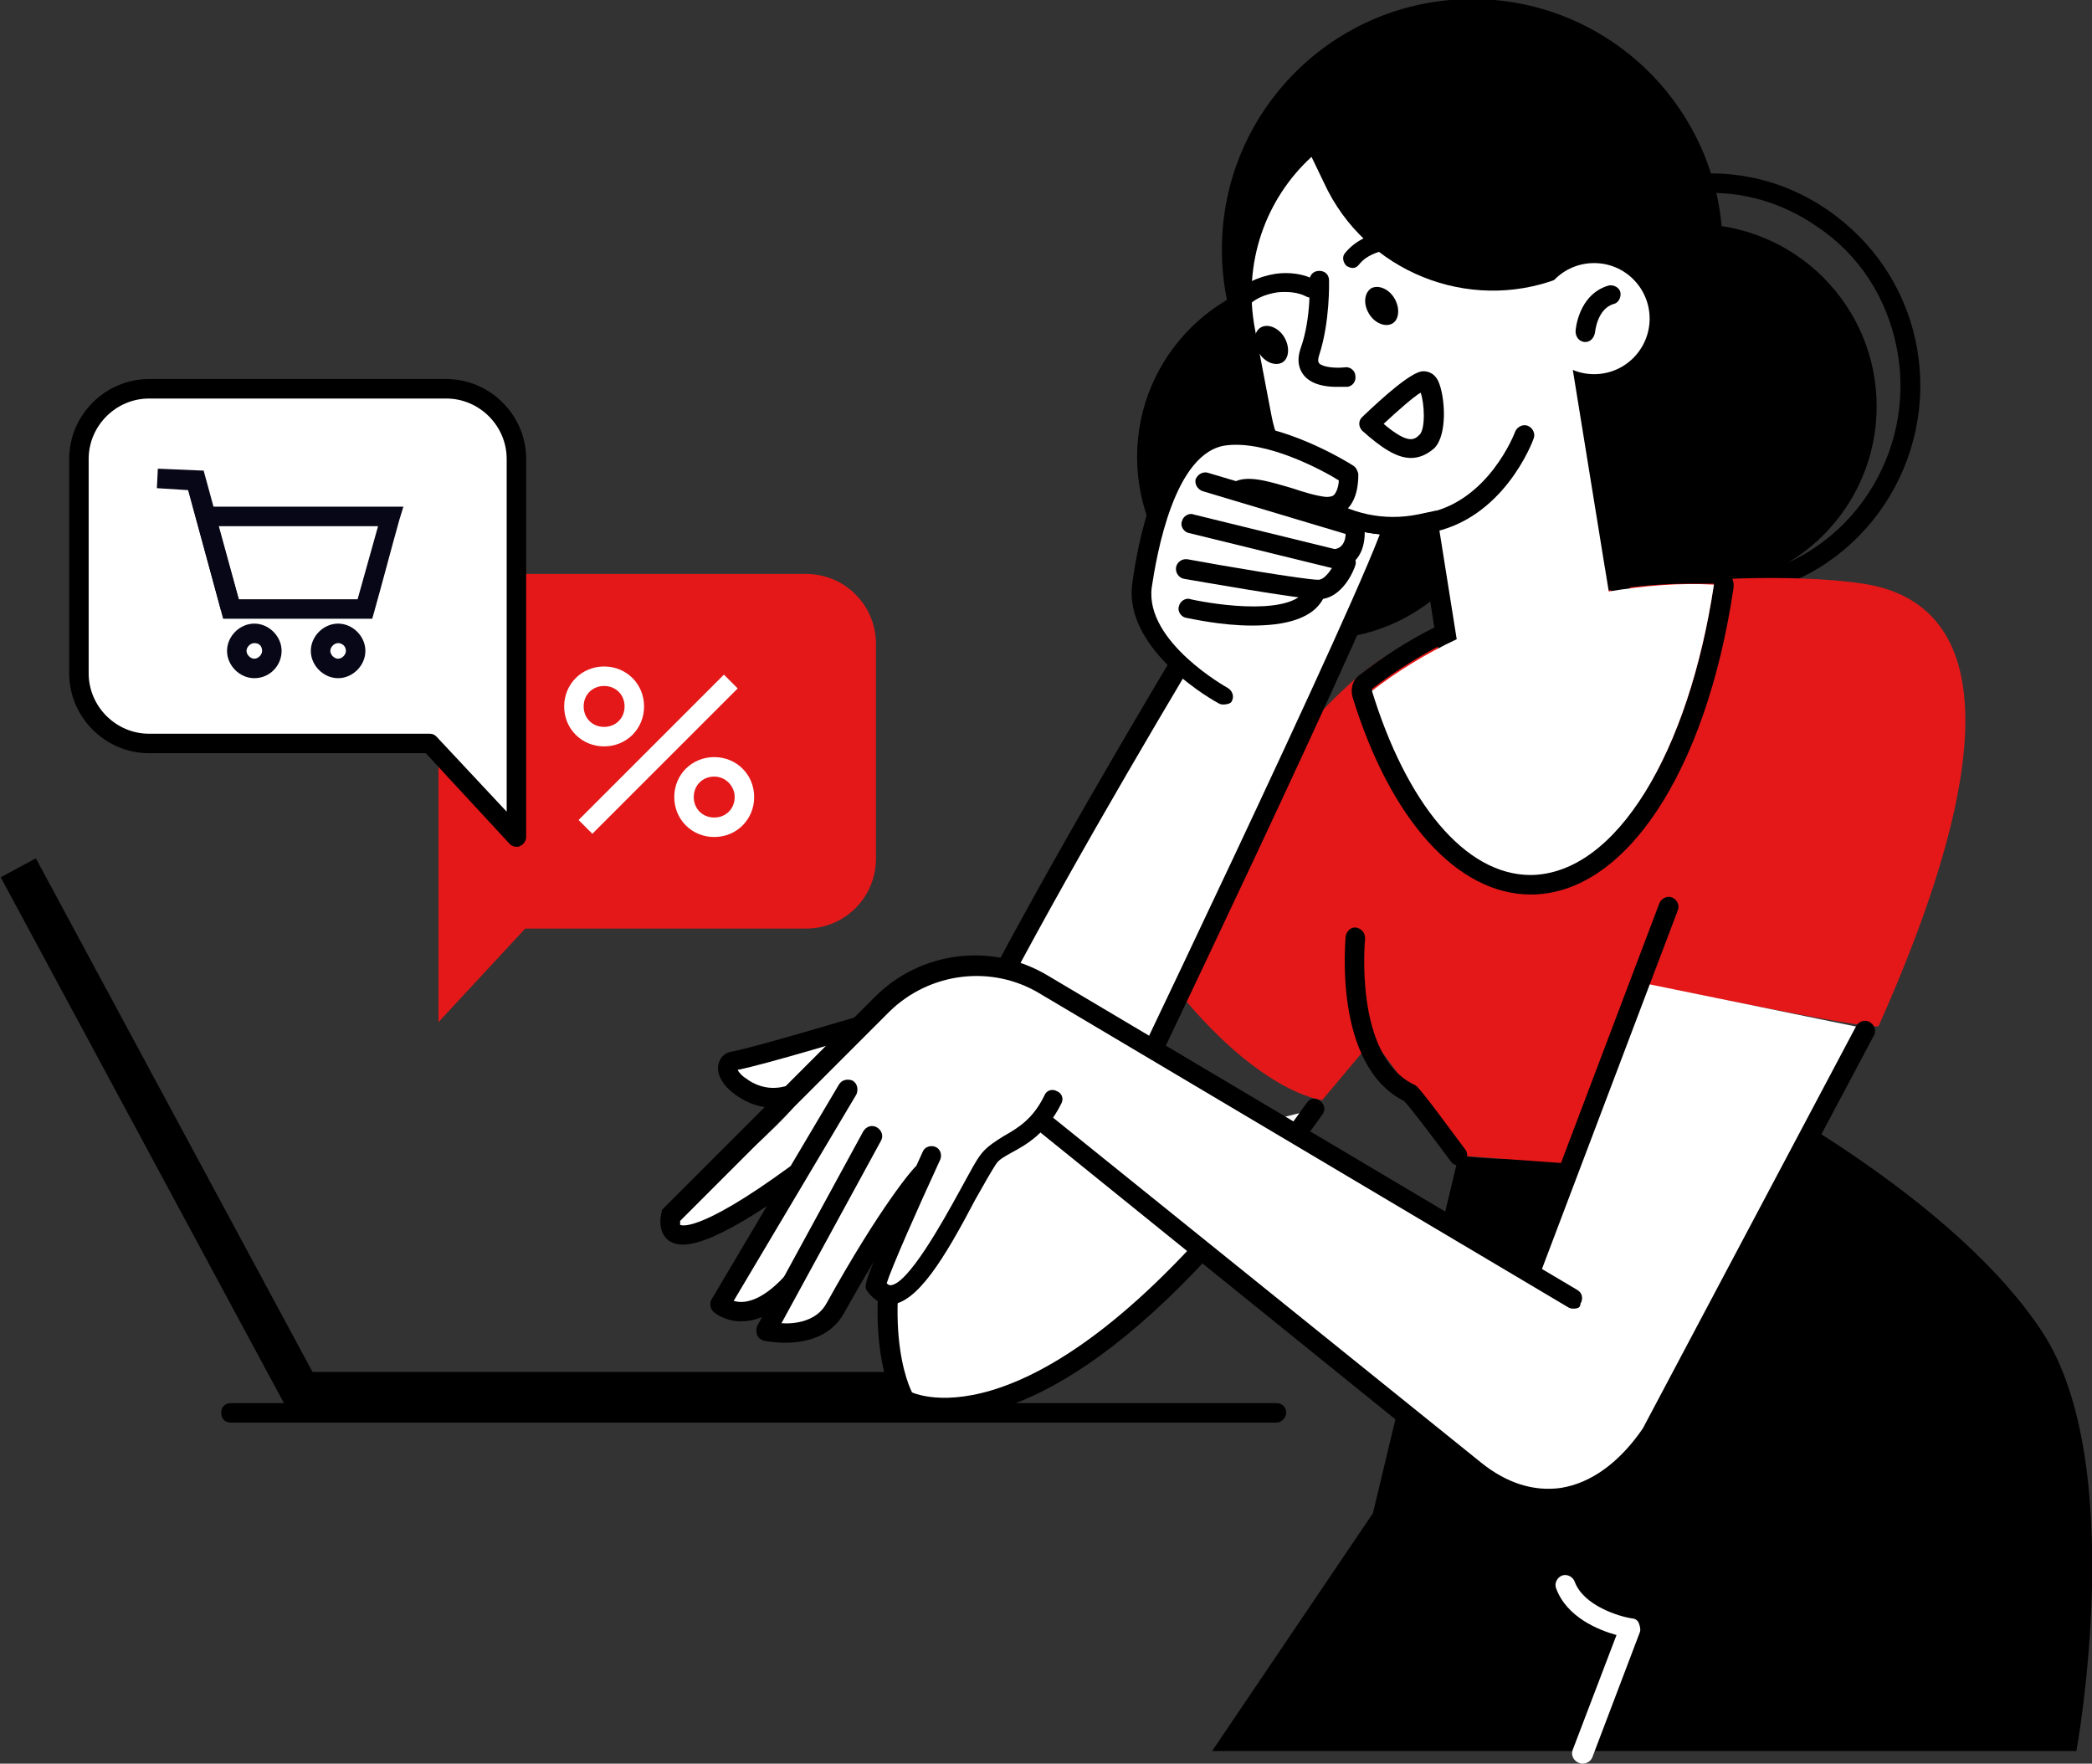
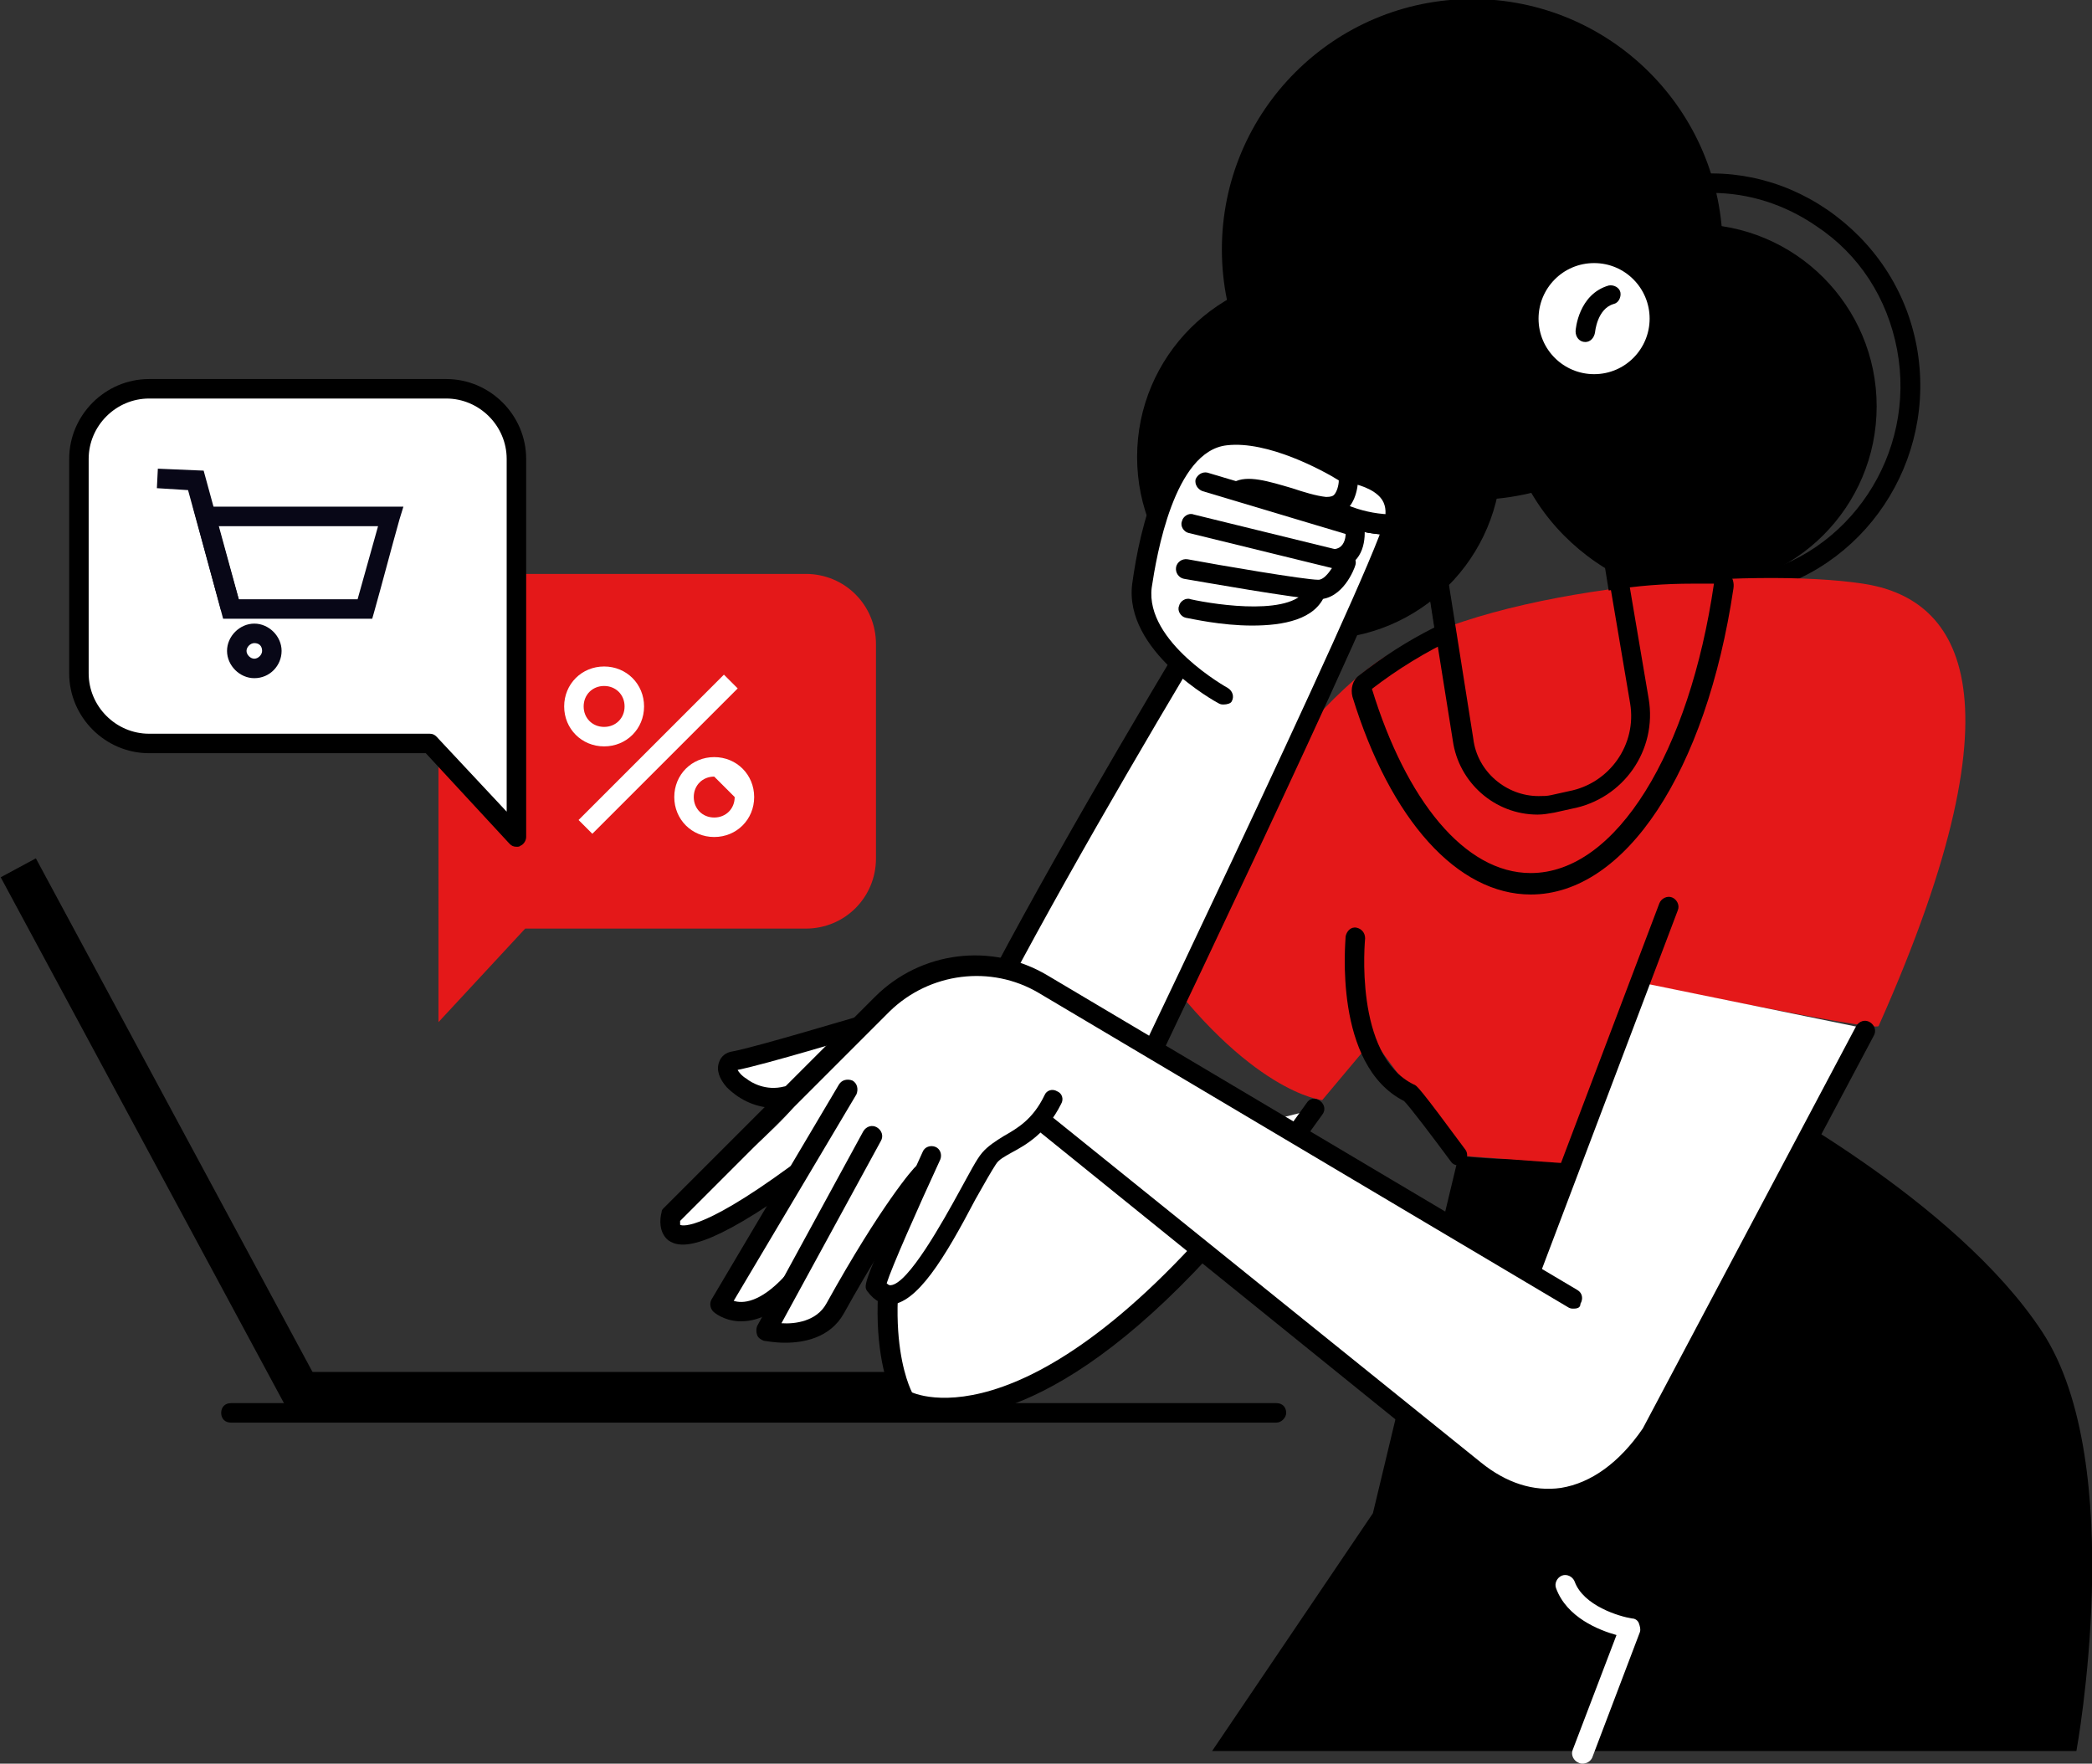
<svg xmlns="http://www.w3.org/2000/svg" version="1.1" id="Ebene_1" x="0px" y="0px" width="214.7px" height="181px" viewBox="0 0 214.7 181" style="enable-background:new 0 0 214.7 181;" xml:space="preserve">
  <rect x="0" y="0" width="214.7" height="181" fill="#333333" stroke="none" />
  <style type="text/css">
	.st0{fill:#E41819;}
	.st1{fill:#FFFFFF;}
	.st2{fill:#080717;}
</style>
  <g id="_x3C_Layer_x3E_">
    <g>
      <g>
        <path d="M175.6,61.4c-4.2,0-8.3-1.3-11.8-3.7c-4.8-3.3-8.1-8.2-9.2-14c-2.2-11.8,5.4-23.2,17-25.5c5.6-1.1,11.2,0.1,15.9,3.3     c4.8,3.3,8.1,8.2,9.2,14l0,0c2.2,11.8-5.4,23.2-17,25.5C178.3,61.3,176.9,61.4,175.6,61.4z M175.7,19.8c-1.2,0-2.5,0.1-3.7,0.4     c-10.5,2.1-17.4,12.5-15.4,23.2c1,5.3,3.9,9.8,8.3,12.7c4.3,2.9,9.4,3.9,14.4,3c10.5-2.1,17.4-12.5,15.4-23.2l0,0     c-1-5.3-3.9-9.8-8.3-12.7C183.2,21,179.5,19.8,175.7,19.8z" />
      </g>
      <ellipse cx="173.9" cy="41.7" rx="18.7" ry="18.7" />
      <path d="M149.7,118.6l-8.8,36.7l-16.5,24.4h88.7c0,0,5.4-29.4-3.5-43s-30-24.6-30-24.6S167.4,120.8,149.7,118.6z" />
      <g>
        <path class="st0" d="M118.2,98.2c0,0,12.6-23.7,24.1-30.9s37.7-9.1,48.9-7.4c9.3,1.4,17.3,10.2,1.6,45.4     c-0.3,0.6-24.8-4.5-24.8-4.5l-7.2,18.6l-11.1-0.8l-8.8-11.9l-5.2,6.2C135.7,112.9,128.2,112.2,118.2,98.2z" />
        <ellipse cx="135.4" cy="46.9" rx="18.7" ry="18.7" />
        <g>
          <path class="st1" d="M112.8,119.4c0,0,28.7-59.5,30.2-65.7s-9.8-5.4-9.8-5.4s-32.3,51.8-38.7,69.6C88,135.7,93,143.7,93,143.7      s14.7,8.5,42.1-29.9L112.8,119.4z" />
          <path d="M97,145.5c-2.9,0-4.4-0.9-4.6-1c-0.1-0.1-0.3-0.2-0.4-0.3c-0.2-0.3-5.1-8.6,1.5-26.7c6.4-17.7,37.5-67.7,38.8-69.8      c0.2-0.3,0.5-0.4,0.8-0.5c0.8-0.1,7.5-0.4,10.1,2.6c0.6,0.8,1.3,2.1,0.8,4c-1.6,6.2-29.1,63.5-30.3,65.9      c-0.2,0.5-0.8,0.7-1.3,0.5s-0.7-0.8-0.5-1.3c0.3-0.6,28.6-59.5,30.2-65.5c0.2-0.9,0.1-1.7-0.4-2.3c-1.5-1.8-5.8-2-7.9-1.9      c-3.2,5.1-32.3,52.3-38.4,69c-5.6,15.4-2.5,23.3-1.8,24.7c1.9,0.8,16,4.8,40.5-29.7c0.3-0.5,0.9-0.6,1.4-0.2      c0.4,0.3,0.6,0.9,0.2,1.4C116.7,141.2,103.5,145.5,97,145.5z" />
        </g>
        <ellipse cx="151.1" cy="25.6" rx="25.7" ry="25.7" />
        <path d="M134.6,16l1.3,2.7c3.2,6.9,10.1,11,17.3,11c2.2,0,4.5-0.4,6.7-1.2l7.4,43.7c0.7,4.2-2.1,8.2-6.3,9l-1.8,0.4     c-0.4,0.1-0.9,0.1-1.3,0.1c-3.3,0-6.3-2.5-6.7-5.9l-3.7-23.4l-1.9,0.4c-0.8,0.2-1.6,0.2-2.4,0.2c-6,0-11.4-4.3-12.5-10.4     l-1.7-8.9C127.5,26.9,129.9,20.4,134.6,16L134.6,16z M134.6,14c-0.5,0-1,0.2-1.4,0.5c-5.4,5-7.8,12.3-6.4,19.5l1.7,8.9     c1.3,7,7.4,12,14.5,12c0.9,0,1.8-0.1,2.7-0.2l3.4,21.3c0.6,4.3,4.3,7.6,8.7,7.6c0.6,0,1.1-0.1,1.7-0.2l1.8-0.4     c5.3-1,8.8-6,7.9-11.3L161.8,28c-0.1-0.6-0.5-1.1-1-1.4c-0.3-0.2-0.6-0.3-1-0.3c-0.2,0-0.5,0-0.7,0.1c-1.9,0.7-4,1.1-6,1.1     c-6.6,0-12.7-3.9-15.4-9.8l-1.3-2.7c-0.3-0.6-0.8-1-1.4-1.1C134.8,14,134.7,14,134.6,14L134.6,14z" />
        <path d="M134.6,16l1.3,2.7c3.2,6.9,10.1,11,17.3,11c2.2,0,4.5-0.4,6.7-1.2l5.2,32.1c2.9-0.5,5.8-0.7,8.6-0.7c0.8,0,1.5,0,2.2,0     c-2.5,17.2-10,29.7-18.8,29.7c-6.8,0-12.8-7.5-16.3-18.9c2.6-2,5.5-3.8,8.7-5.3l-2.1-13.2l-1.9,0.4c-0.8,0.2-1.6,0.2-2.4,0.2     c-6,0-11.4-4.3-12.5-10.4l-1.7-8.9C127.5,26.9,129.9,20.4,134.6,16L134.6,16z M134.6,14c-0.5,0-1,0.2-1.4,0.5     c-5.4,5-7.8,12.3-6.4,19.5l1.7,8.9c1.3,7,7.4,12,14.5,12c0.9,0,1.8-0.1,2.7-0.2l1.5,9.7c-2.8,1.4-5.4,3.1-7.7,4.9     c-0.7,0.5-0.9,1.4-0.7,2.2c3.9,12.7,10.8,20.3,18.3,20.3c9.7,0,18-12.6,20.8-31.4c0.1-0.6-0.1-1.1-0.4-1.6     c-0.4-0.4-0.9-0.7-1.5-0.7c-0.8,0-1.5-0.1-2.3-0.1c-2.3,0-4.6,0.2-7,0.4l-4.9-30.2c-0.1-0.6-0.5-1.1-1-1.4     c-0.3-0.2-0.7-0.3-1-0.3c-0.2,0-0.5,0-0.7,0.1c-1.9,0.7-4,1.1-6,1.1c-6.6,0-12.7-3.9-15.4-9.8l-1.3-2.7c-0.3-0.6-0.8-1-1.4-1.1     C134.8,14,134.7,14,134.6,14L134.6,14z" />
-         <path class="st1" d="M175.9,60c-3.5-0.2-7.1,0.1-10.8,0.7l-5.2-32.1c-9.2,3.5-19.8-0.7-24-9.8l-1.3-2.7     c-4.7,4.3-7.1,10.9-5.8,17.7l1.7,8.9c1.3,6.9,8,11.5,15,10.1l1.9-0.4l2.1,13.2c-3.2,1.5-6.1,3.3-8.7,5.3     c3.5,11.4,9.5,18.9,16.3,18.9C165.9,89.7,173.3,77.2,175.9,60z" />
        <path d="M140.5,32.2c0.6,1,1.7,1.4,2.4,1s0.8-1.6,0.2-2.6s-1.7-1.4-2.4-1C140,30.1,139.9,31.2,140.5,32.2z" />
        <g>
          <path d="M144.8,47c-1.5,0-3.1-1.1-5-2.8c-0.2-0.2-0.3-0.5-0.3-0.7c0-0.3,0.1-0.5,0.3-0.7c2.2-2.1,5-4.6,6.2-4.7      c0.3,0,1.1,0,1.6,1c0.7,1.5,1,5.5-0.4,6.9C146.4,46.7,145.6,47,144.8,47z M142,43.5c2.6,2.2,3.2,1.6,3.7,1.1      c0.6-0.6,0.5-3.2,0.1-4.3C145.1,40.7,143.5,42.1,142,43.5z" />
        </g>
        <g>
          <path d="M137.1,39.7c-1,0-2.5-0.2-3.3-1.2c-0.4-0.5-0.8-1.4-0.3-2.8c1.1-3.1,0.9-6.9,0.9-6.9c0-0.6,0.4-1,1-1s1,0.4,1,1      c0,0.2,0.1,4.2-1,7.6c-0.1,0.3-0.2,0.7,0,0.9c0.4,0.4,1.7,0.5,2.6,0.4c0.5-0.1,1.1,0.3,1.1,0.9c0.1,0.5-0.3,1.1-0.9,1.1      C138,39.7,137.6,39.7,137.1,39.7z" />
        </g>
        <g>
-           <path d="M138.8,27.5c-0.2,0-0.4-0.1-0.6-0.2c-0.4-0.4-0.5-1-0.1-1.4c1-1.2,2.5-1.9,4.3-2.2c1.4-0.2,2.9,0,4,0.6      c0.5,0.2,0.7,0.9,0.4,1.3c-0.2,0.5-0.8,0.7-1.3,0.4c-0.8-0.4-1.8-0.5-2.9-0.4c-1.3,0.2-2.4,0.7-3,1.4      C139.3,27.4,139.1,27.5,138.8,27.5z" />
-         </g>
+           </g>
        <path d="M129.2,36.2c0.6,1,1.7,1.4,2.4,1s0.8-1.6,0.2-2.6s-1.7-1.4-2.4-1S128.5,35.2,129.2,36.2z" />
        <g>
          <path d="M127.3,31.9c-0.2,0-0.4-0.1-0.6-0.2c-0.4-0.4-0.5-1-0.1-1.4c1-1.2,2.5-1.9,4.3-2.2c1.4-0.2,2.9,0,4,0.6      c0.5,0.2,0.7,0.9,0.4,1.3c-0.2,0.5-0.8,0.7-1.3,0.4c-0.8-0.4-1.8-0.5-2.9-0.4c-1.3,0.2-2.4,0.7-3,1.4      C127.8,31.8,127.6,31.9,127.3,31.9z" />
        </g>
        <path class="st1" d="M169.3,32.7c0,3.1-2.5,5.7-5.7,5.7c-3.1,0-5.7-2.5-5.7-5.7c0-3.1,2.5-5.7,5.7-5.7S169.3,29.6,169.3,32.7z" />
        <g>
          <path d="M162.7,35.1C162.6,35.1,162.6,35.1,162.7,35.1c-0.6,0-1-0.5-1-1.1c0-0.2,0.3-3.8,3.4-4.7c0.5-0.1,1.1,0.2,1.2,0.7      c0.1,0.5-0.2,1.1-0.7,1.2c-1.7,0.5-1.9,2.9-1.9,2.9C163.6,34.7,163.2,35.1,162.7,35.1z" />
        </g>
        <g>
          <path d="M146.4,54.7c-0.5,0-0.9-0.3-1-0.8s0.3-1.1,0.8-1.2c6.6-1.1,9.3-8.4,9.3-8.4c0.2-0.5,0.8-0.8,1.3-0.6s0.8,0.8,0.6,1.3      c-0.1,0.3-3.1,8.4-10.8,9.7C146.5,54.6,146.4,54.7,146.4,54.7z" />
        </g>
      </g>
      <g>
        <path class="st1" d="M168.7,100.9l-11.5,29.6l-48.1-28.4c0,0-5.2-3.4-8.6-3.1s-4.8,0-7.2,1.8c-2.4,1.8-6.6,5.6-6.6,5.6l-11.2,3.2     c0,0,0.8,3.7,5.8,2.5s-12.4,12.8-12.4,12.8s0.2,3.3,4.2,1.2s7.6-3.8,7.6-3.8l-6.3,11c0,0,3.8,1.5,5.7,0s-1.5,3.3-1.5,3.3     s4.3,1,6.1-0.7c1.7-1.7,4.2-6.7,4.2-6.7l2.4-2.6l-1.5,5.3c0,0,1.5,1.4,2.8,0.4c1.7-1.2,4.7-4.7,6.2-8.4c1.4-3.7,4.8-6.8,4.8-6.8     l3.5-1.9l11.8,9.6l34.4,27.4c0,0,9.1,5.5,14.7-2.4l23.2-44.3L168.7,100.9z" />
        <g>
          <path d="M158.9,154.9c-2.8,0-5.5-1.1-8.1-3.1L106.5,116c-0.4-0.3-0.5-1-0.2-1.4s1-0.5,1.4-0.2l44.3,35.7c2.6,2.1,5.4,3,8.2,2.6      c3.1-0.5,6-2.6,8.4-6.1l21.9-41.3c0.3-0.5,0.9-0.7,1.4-0.4c0.5,0.3,0.7,0.9,0.4,1.4l-22,41.4c0,0,0,0.1-0.1,0.1      c-2.7,4-6.1,6.5-9.8,7C160,154.8,159.5,154.9,158.9,154.9z" />
        </g>
        <g>
          <path d="M161.5,134.3c-0.2,0-0.3,0-0.5-0.1l-54.4-32.3c-4.9-2.9-11.2-2.1-15.3,1.9l-21.5,21.5c0,0.2,0,0.4,0,0.4s1.6,1.1,11.3-6      c0.4-0.3,1.1-0.2,1.4,0.2c0.3,0.4,0.2,1.1-0.2,1.4c-9.7,7-12.4,6.9-13.7,6c-1-0.8-0.9-2.2-0.7-2.9c0-0.2,0.1-0.3,0.2-0.4      l21.7-21.7c4.7-4.7,12-5.6,17.7-2.2l54.4,32.3c0.5,0.3,0.6,0.9,0.3,1.4C162.2,134.2,161.9,134.3,161.5,134.3z" />
        </g>
        <g>
          <path d="M76.1,135.6c-0.1,0-0.2,0-0.3,0c-1.6-0.1-2.5-0.9-2.6-1c-0.3-0.3-0.4-0.8-0.2-1.2l13.1-22.1c0.3-0.5,0.9-0.6,1.4-0.4      c0.5,0.3,0.6,0.9,0.4,1.4l-12.6,21.2c0.9,0.3,2.7,0.2,5.2-2.5c0.4-0.4,1-0.4,1.4-0.1c0.4,0.4,0.4,1,0.1,1.4      C80,134.5,78,135.6,76.1,135.6z" />
        </g>
        <g>
          <path d="M80.6,137.8c-1.2,0-2.1-0.2-2.2-0.2c-0.3-0.1-0.6-0.3-0.7-0.6s-0.1-0.6,0-0.9l10.9-20c0.3-0.5,0.9-0.7,1.4-0.4      c0.5,0.3,0.7,0.9,0.4,1.4l-10.2,18.7c1.4,0.1,3.6-0.2,4.6-2c5.6-10.1,9-14,9.2-14.1c0.4-0.4,1-0.4,1.4-0.1      c0.4,0.4,0.4,1,0.1,1.4c0,0-3.4,3.9-8.9,13.8C85.2,137.3,82.5,137.8,80.6,137.8z" />
        </g>
        <g>
          <path d="M91.3,133.9c-0.6,0-1.5-0.3-2.3-1.4c-0.4-0.6-0.5-0.7,5.7-14.3c0.2-0.5,0.8-0.7,1.3-0.5s0.7,0.8,0.5,1.3      c-2.4,5.2-5,11.1-5.5,12.7c0.2,0.2,0.3,0.2,0.4,0.2c1.8-0.1,5.4-6.6,7.1-9.7c1-1.8,1.7-3.2,2.3-3.9c0.6-0.7,1.4-1.2,2.2-1.7      c1.4-0.8,3-1.7,4.2-4.2c0.2-0.5,0.8-0.7,1.3-0.4c0.5,0.2,0.7,0.8,0.4,1.3c-1.5,3-3.6,4.2-5.1,5c-0.7,0.4-1.3,0.7-1.6,1.2      c-0.4,0.6-1.2,2-2.1,3.6C96.9,129.2,94.1,133.8,91.3,133.9C91.4,133.9,91.3,133.9,91.3,133.9z" />
        </g>
        <g>
          <path d="M79.5,113.7c-2.2,0-3.9-1.1-4.9-2.1c-0.8-0.9-1.1-1.8-0.8-2.6c0.2-0.6,0.7-1,1.4-1.1c2.6-0.5,12.5-3.5,12.6-3.5      c0.5-0.2,1.1,0.1,1.2,0.7c0.2,0.5-0.1,1.1-0.7,1.2c-0.4,0.1-9.6,2.9-12.6,3.5c0.1,0.2,0.4,0.6,0.9,0.9c0.5,0.4,2,1.3,3.9,0.8      c0.5-0.1,1.1,0.2,1.2,0.8c0.1,0.5-0.2,1.1-0.8,1.2C80.5,113.6,80,113.7,79.5,113.7z" />
        </g>
      </g>
      <rect x="29.7" y="140.8" width="62.3" height="4.1" />
      <rect x="14.6" y="85.4" transform="matrix(0.88 -0.474 0.474 0.88 -53.255 21.802)" width="4.1" height="62.3" />
      <g>
        <path class="st1" d="M129.7,63l-5.4,7.9c0,0-7.7-4.8-7.1-11s3.3-15.3,8.5-15.4c5.3-0.2,12.7,4.1,12.7,4.1s0.5,2.2-2.3,2.7     s-4.1,1.2-4.1,1.2l6.6,2.5c0,0,0.2,1.3-1,2.9C136.4,59.6,135.3,62.5,129.7,63z" />
        <g>
          <path d="M125.6,72.3c-0.2,0-0.3,0-0.5-0.1c-0.4-0.2-9.8-5.4-8.9-12.3c0.8-5.8,3-15.6,9.4-16.3c5.7-0.6,13,4,13.3,4.2      c0.3,0.2,0.4,0.5,0.5,0.8c0,0.2,0.1,2.4-1.1,3.6c-0.4,0.4-1.2,0.9-2.4,0.8c-1.1-0.1-2.5-0.6-3.9-1c-1.5-0.5-3.7-1.2-4.3-0.8      c-0.5,0.3-1.1,0.1-1.4-0.3c-0.3-0.5-0.1-1.1,0.3-1.4c1.4-0.8,3.6-0.1,6,0.6c1.2,0.4,2.5,0.8,3.5,0.9c0.5,0,0.7-0.1,0.8-0.2      c0.3-0.3,0.5-1,0.5-1.5c-1.6-1-7.3-4.1-11.5-3.6c-5.4,0.6-7.2,11.3-7.7,14.6c-0.7,5.6,7.8,10.3,7.8,10.3      c0.5,0.3,0.7,0.9,0.4,1.4C126.3,72.2,125.9,72.3,125.6,72.3z" />
        </g>
        <g>
          <path d="M137.4,58.3c-0.5,0-0.9-0.3-1-0.8s0.2-1.1,0.8-1.2c0.7-0.2,0.9-1,0.9-1.5l-14.7-4.4c-0.5-0.2-0.8-0.7-0.7-1.2      c0.2-0.5,0.7-0.8,1.2-0.7l15.4,4.6c0.4,0.1,0.6,0.4,0.7,0.8c0.2,1.3,0,3.9-2.4,4.4C137.5,58.3,137.5,58.3,137.4,58.3z" />
        </g>
        <g>
          <path d="M135.3,61.5L135.3,61.5c-1.9,0-12.6-1.9-13.8-2.1c-0.5-0.1-0.9-0.6-0.8-1.2c0.1-0.5,0.6-0.9,1.2-0.8      c3.2,0.6,12,2.1,13.4,2.1l0,0c0.5,0,1-0.6,1.4-1.2L122,54.7c-0.5-0.1-0.9-0.7-0.7-1.2c0.1-0.5,0.7-0.9,1.2-0.7l15.9,3.9      c0.3,0.1,0.5,0.2,0.6,0.5c0.1,0.2,0.2,0.5,0.1,0.8C139,58.4,137.8,61.5,135.3,61.5z" />
        </g>
        <g>
          <path d="M128.5,64.2c-3.2,0-6.2-0.7-6.8-0.8c-0.5-0.1-0.9-0.7-0.7-1.2c0.1-0.5,0.7-0.9,1.2-0.7c2.7,0.6,10.8,1.8,12-1.3      c0.2-0.5,0.8-0.8,1.3-0.5c0.5,0.2,0.8,0.8,0.5,1.3C135,63.6,131.7,64.2,128.5,64.2z" />
        </g>
      </g>
      <g>
        <path d="M131,146H23.7c-0.6,0-1-0.4-1-1s0.4-1,1-1H131c0.6,0,1,0.4,1,1C132,145.5,131.5,146,131,146z" />
      </g>
      <g>
        <path class="st1" d="M162.4,181c-0.1,0-0.2,0-0.4-0.1c-0.5-0.2-0.8-0.8-0.6-1.3l4.5-11.8c-1.8-0.5-5.1-1.8-6.2-4.8     c-0.2-0.5,0.1-1.1,0.6-1.3s1.1,0.1,1.3,0.6c0.9,2.5,4.6,3.6,5.9,3.8c0.3,0,0.6,0.2,0.7,0.5c0.1,0.3,0.2,0.6,0.1,0.9l-4.9,12.9     C163.2,180.8,162.8,181,162.4,181z" />
      </g>
      <g>
        <path d="M157.4,130.8c-0.1,0-0.2,0-0.4-0.1c-0.5-0.2-0.8-0.8-0.6-1.3l13.9-36.7c0.2-0.5,0.8-0.8,1.3-0.6c0.5,0.2,0.8,0.8,0.6,1.3     l-13.9,36.7C158.2,130.5,157.8,130.8,157.4,130.8z" />
      </g>
      <g>
        <path d="M149.7,119.6c-0.3,0-0.6-0.1-0.8-0.4c-2-2.7-4.2-5.6-4.8-6.2c-7.3-3.7-6-16.4-6-16.9c0.1-0.5,0.5-1,1.1-0.9     c0.5,0.1,0.9,0.5,0.9,1.1c0,0.1-1.2,12,5,15c0.3,0.1,0.5,0.2,5.3,6.7c0.3,0.4,0.2,1.1-0.2,1.4     C150.1,119.6,149.9,119.6,149.7,119.6z" />
      </g>
      <path class="st0" d="M45,104.9l8.9-9.6h28.8c4,0,7.2-3.2,7.2-7.2v-22c0-4-3.2-7.2-7.2-7.2H52.2c-4,0-7.2,3.2-7.2,7.2V104.9z" />
      <g>
        <path class="st1" d="M53,85.9l-8.9-9.6H15.3c-4,0-7.2-3.2-7.2-7.2v-22c0-4,3.2-7.2,7.2-7.2h30.5c4,0,7.2,3.2,7.2,7.2V85.9z" />
        <path d="M53,86.9c-0.3,0-0.5-0.1-0.7-0.3l-8.6-9.3H15.3c-4.5,0-8.2-3.7-8.2-8.2v-22c0-4.5,3.7-8.2,8.2-8.2h30.5     c4.5,0,8.2,3.7,8.2,8.2v38.8c0,0.4-0.3,0.8-0.6,0.9C53.3,86.9,53.2,86.9,53,86.9z M15.3,40.9c-3.4,0-6.2,2.8-6.2,6.2v22     c0,3.4,2.8,6.2,6.2,6.2h28.8c0.3,0,0.5,0.1,0.7,0.3l7.2,7.7V47.1c0-3.4-2.8-6.2-6.2-6.2C45.8,40.9,15.3,40.9,15.3,40.9z" />
      </g>
      <g>
        <g>
          <path class="st2" d="M38.2,63.5H22.9L19.8,52h21.6L41,53.3c-0.9,3.2-1.7,6.3-2.6,9.5L38.2,63.5z M24.5,61.5h12.2      c0.7-2.5,1.4-5,2.1-7.5H22.4L24.5,61.5z" />
        </g>
        <g>
          <polygon class="st2" points="22.7,62.7 19.3,50.3 16.1,50.1 16.2,48.1 20.9,48.3 24.7,62.2     " />
        </g>
        <g>
          <path class="st2" d="M26.1,69.6c-1.5,0-2.8-1.3-2.8-2.8s1.3-2.8,2.8-2.8s2.8,1.3,2.8,2.8C28.9,68.3,27.7,69.6,26.1,69.6z       M26.1,66c-0.4,0-0.8,0.4-0.8,0.8s0.4,0.8,0.8,0.8s0.8-0.4,0.8-0.8C26.9,66.3,26.6,66,26.1,66z" />
        </g>
        <g>
-           <path class="st2" d="M34.7,69.6c-1.5,0-2.8-1.3-2.8-2.8s1.3-2.8,2.8-2.8s2.8,1.3,2.8,2.8C37.5,68.3,36.2,69.6,34.7,69.6z       M34.7,66c-0.4,0-0.8,0.4-0.8,0.8s0.4,0.8,0.8,0.8c0.4,0,0.8-0.4,0.8-0.8C35.5,66.3,35.1,66,34.7,66z" />
-         </g>
+           </g>
      </g>
      <g>
        <g>
          <path class="st1" d="M62,76.6c-2.3,0-4.1-1.8-4.1-4.1c0-2.3,1.8-4.1,4.1-4.1c2.3,0,4.1,1.8,4.1,4.1C66.1,74.8,64.3,76.6,62,76.6      z M62,70.4c-1.2,0-2.1,0.9-2.1,2.1s0.9,2.1,2.1,2.1c1.2,0,2.1-0.9,2.1-2.1S63.2,70.4,62,70.4z" />
        </g>
        <g>
-           <path class="st1" d="M73.3,85.9c-2.3,0-4.1-1.8-4.1-4.1c0-2.3,1.8-4.1,4.1-4.1c2.3,0,4.1,1.8,4.1,4.1S75.6,85.9,73.3,85.9z       M73.3,79.7c-1.2,0-2.1,0.9-2.1,2.1s0.9,2.1,2.1,2.1s2.1-0.9,2.1-2.1C75.4,80.7,74.5,79.7,73.3,79.7z" />
+           <path class="st1" d="M73.3,85.9c-2.3,0-4.1-1.8-4.1-4.1c0-2.3,1.8-4.1,4.1-4.1c2.3,0,4.1,1.8,4.1,4.1S75.6,85.9,73.3,85.9z       M73.3,79.7c-1.2,0-2.1,0.9-2.1,2.1s0.9,2.1,2.1,2.1s2.1-0.9,2.1-2.1z" />
        </g>
        <g>
          <rect x="57" y="76.4" transform="matrix(0.707 -0.707 0.707 0.707 -34.937 70.44)" class="st1" width="21.1" height="2" />
        </g>
      </g>
    </g>
  </g>
</svg>